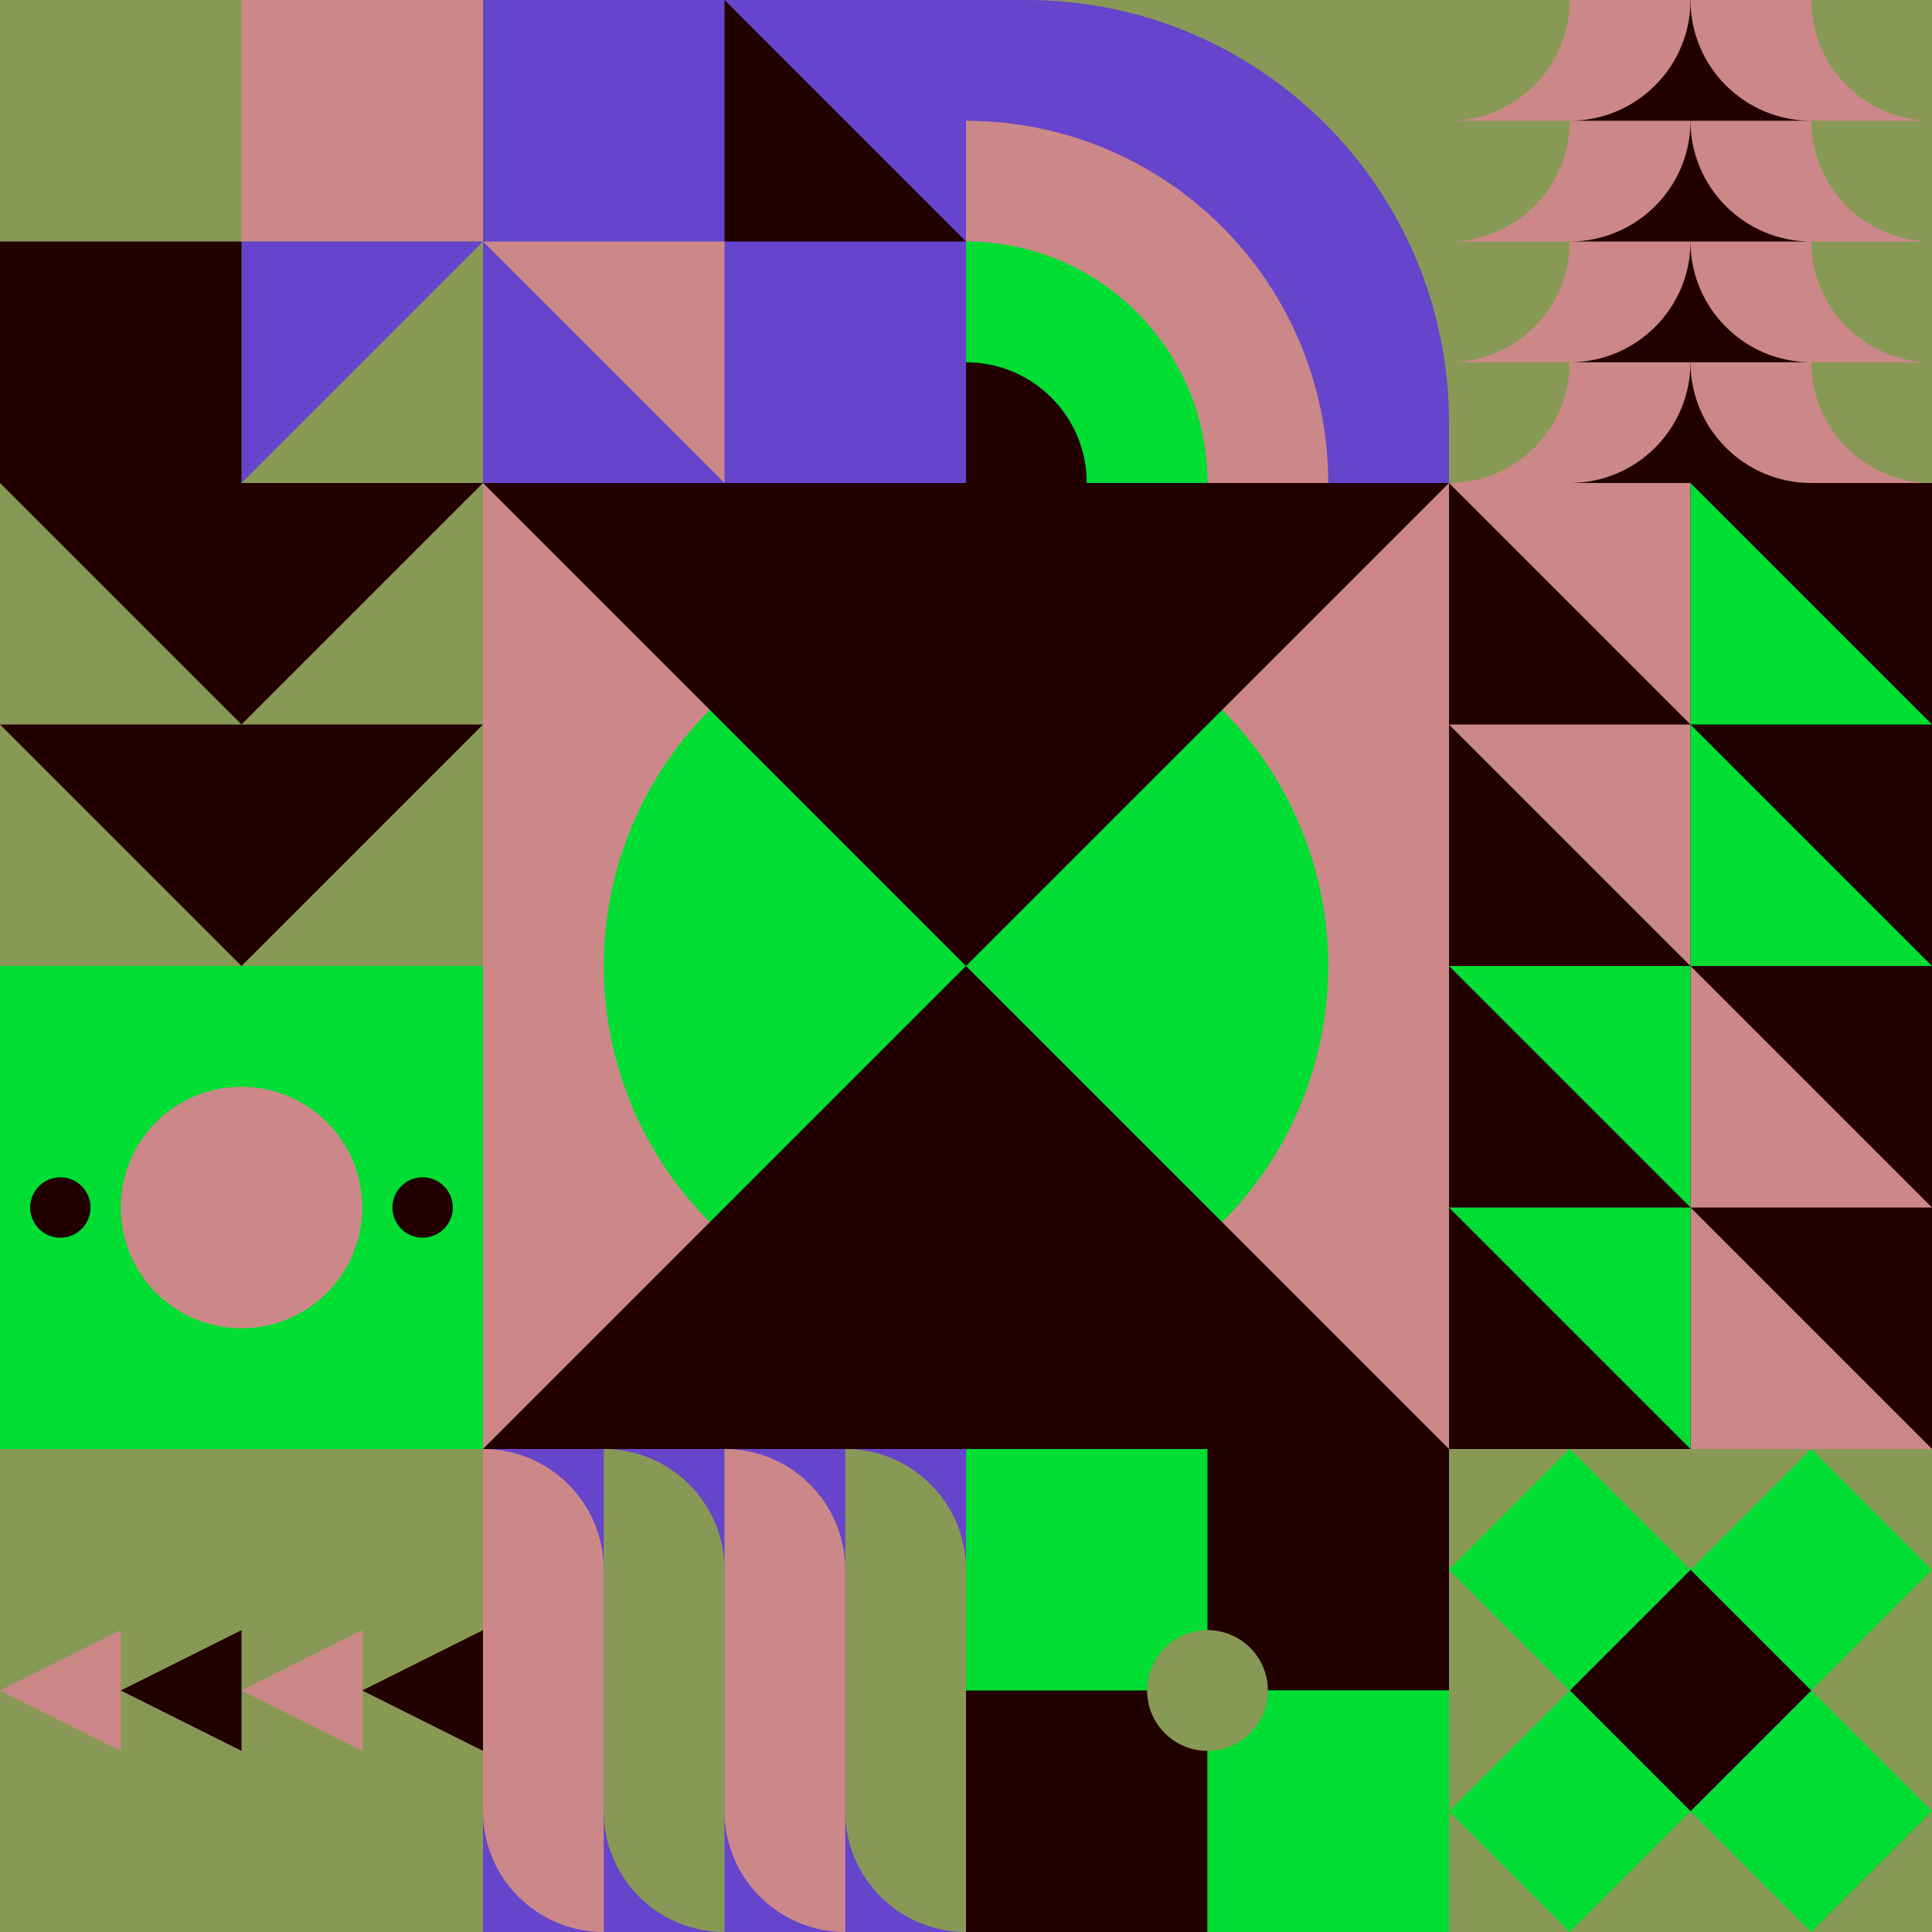
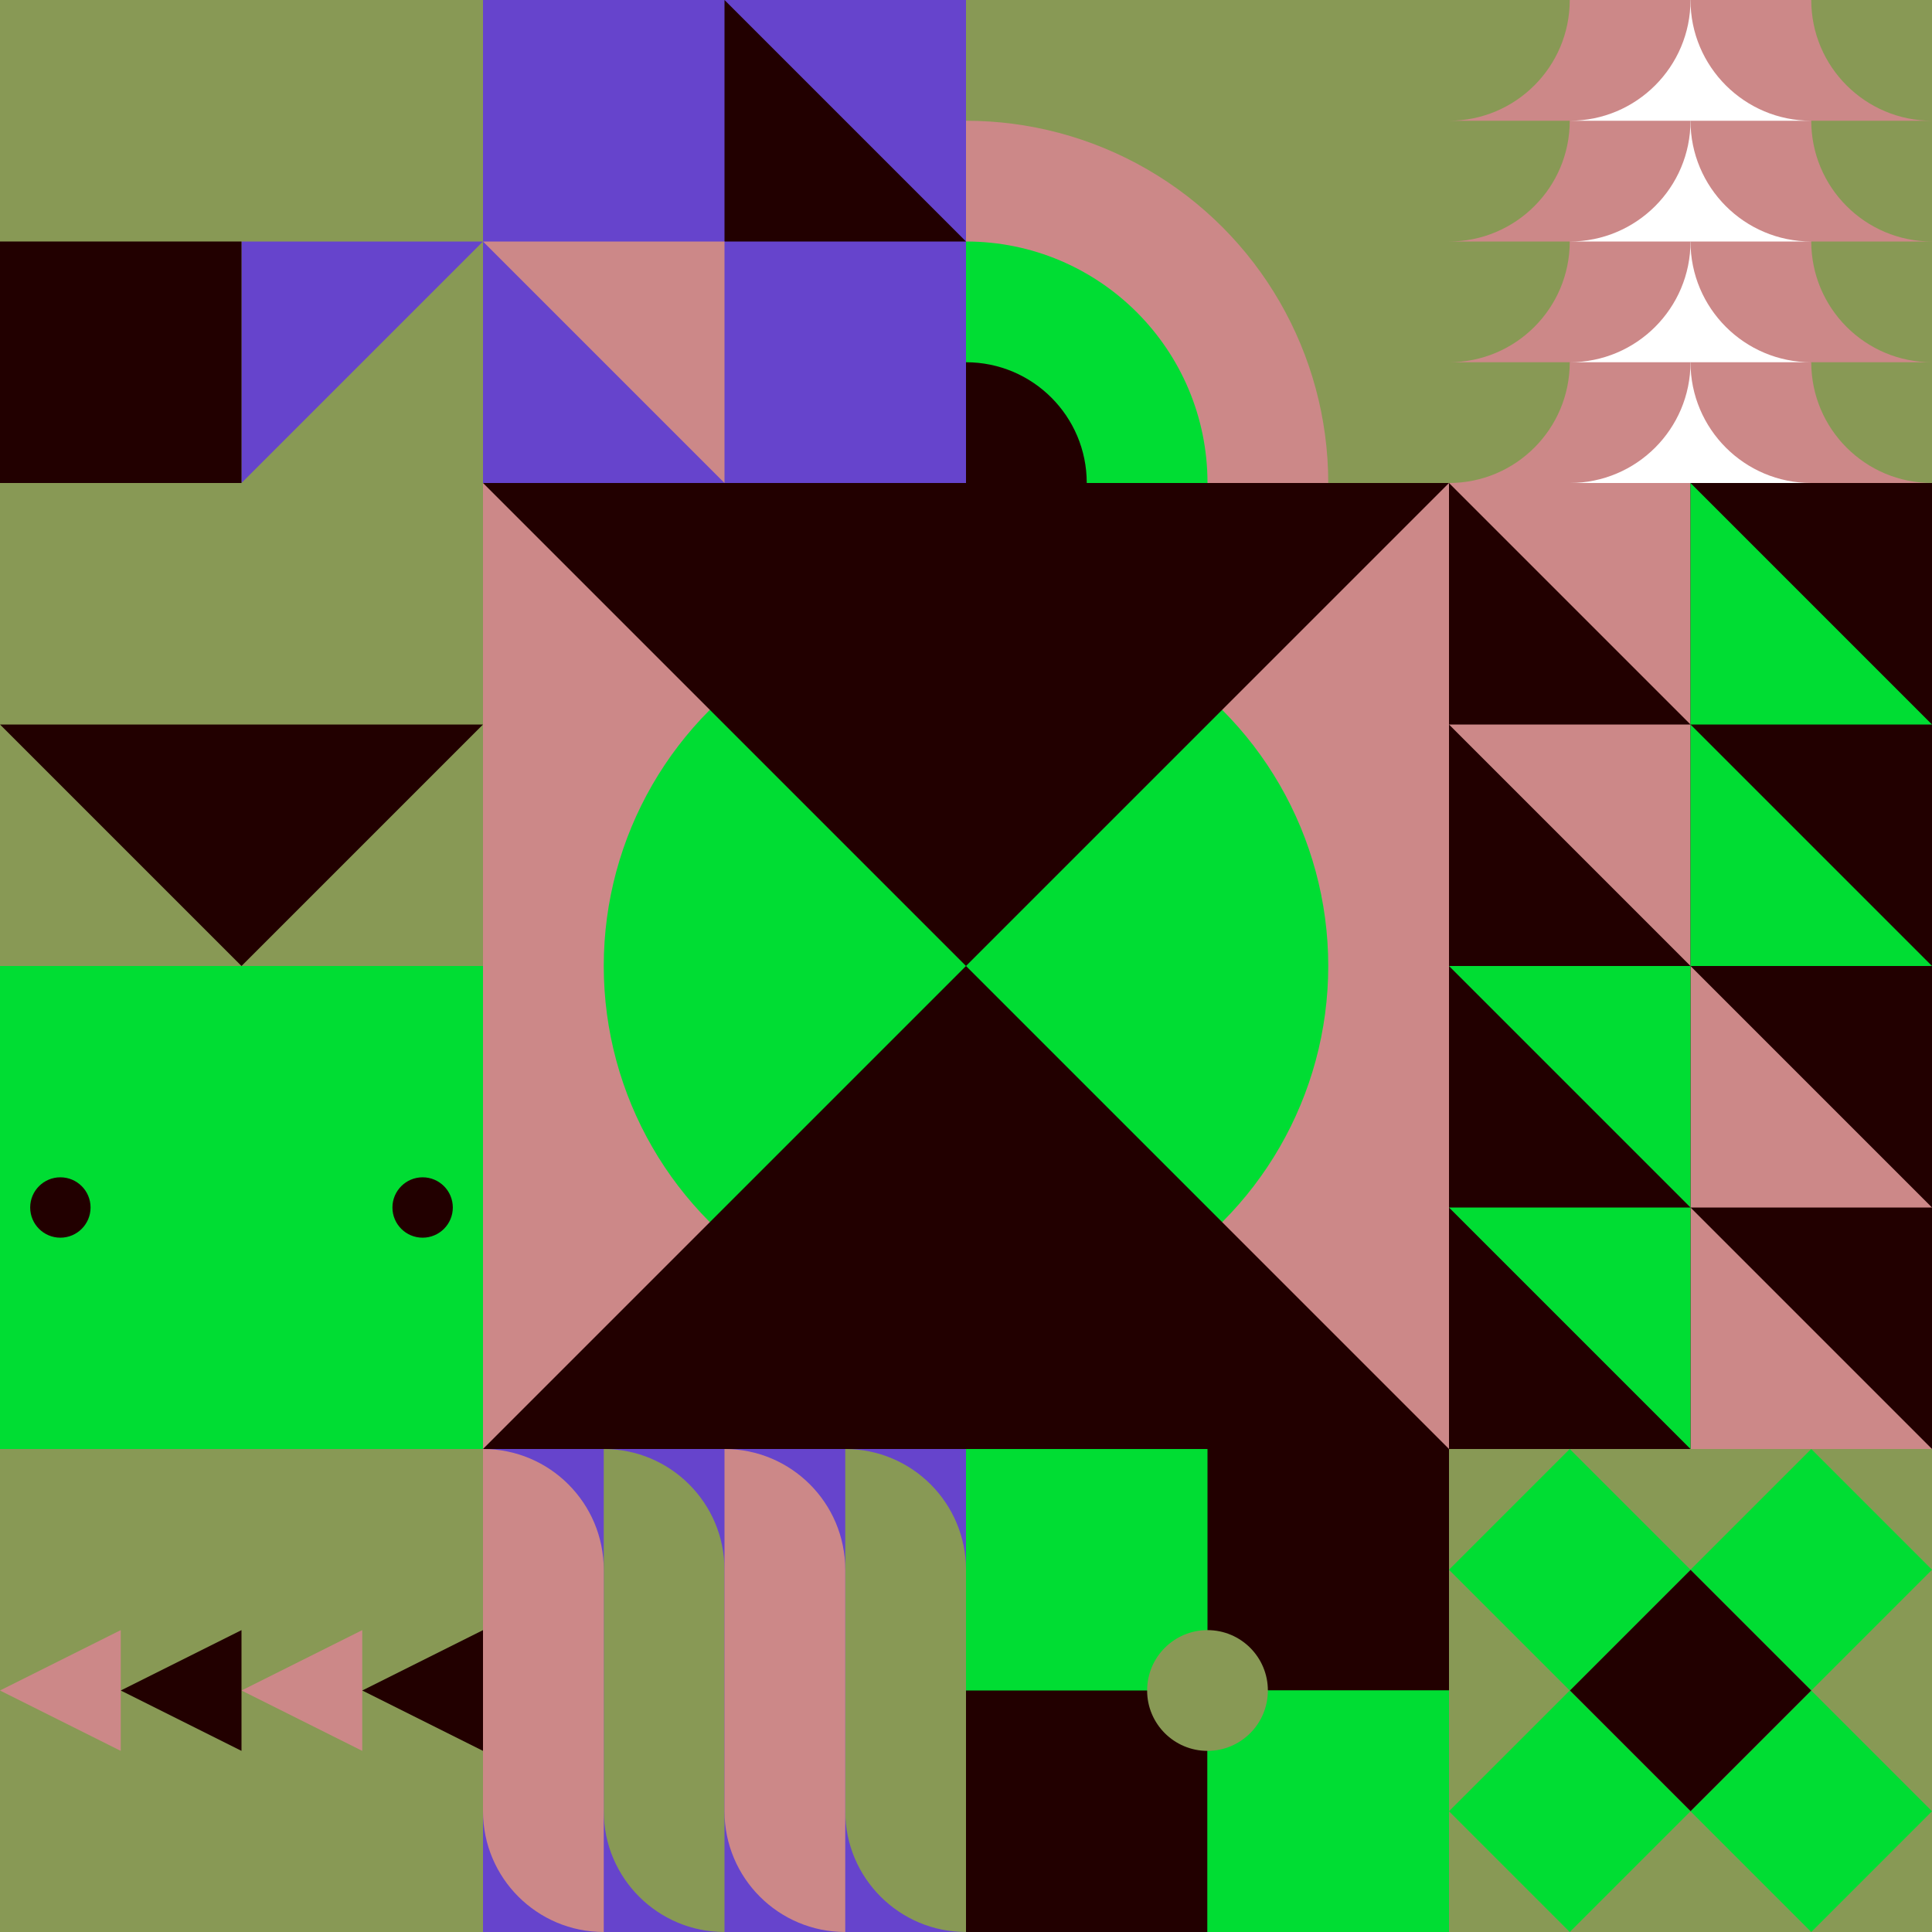
<svg xmlns="http://www.w3.org/2000/svg" id="geo" width="1280" height="1280" viewBox="0 0 1280 1280" fill="none" style="width:640px;height:640px">
  <g class="svg-image">
    <g class="block-0" transform="translate(0,0), scale(1), rotate(0, 160, 160)" height="320" width="320" clip-path="url(#trim)">
      <rect width="320" height="320" fill="#889955" />
-       <path d="M160 160V0H320V160H160Z" fill="#cc8888" />
+       <path d="M160 160V0V160H160Z" fill="#cc8888" />
      <path d="M160 320V160H320L160 320Z" fill="#6644cc" />
      <path d="M0 320V160H160V320H0Z" fill="#220000" />
    </g>
    <g class="block-1" transform="translate(320,0), scale(1), rotate(270, 160, 160)" height="320" width="320" clip-path="url(#trim)">
      <rect width="320" height="320" fill="#cc8888" />
      <rect width="320" height="320" fill="#6644cc" />
      <path d="M160 320V160H320L160 320Z" fill="#220000" />
      <path d="M160 0V160H0L160 0Z" fill="#cc8888" />
    </g>
    <g class="block-2" transform="translate(640,0), scale(1), rotate(0, 160, 160)" height="320" width="320" clip-path="url(#trim)">
      <g clip-path="url(#a)">
        <rect width="320" height="320" fill="#889955" />
-         <path d="M320 280c17 152.5-125.36 280-280 280s-280-125.36-280-280S-120-38 40 0c154.64 0 280 125.36 280 280Z" fill="#6644cc" />
        <circle cy="320" r="240" fill="#cc8888" />
        <circle cy="320" r="160" fill="#00dd33" />
        <circle cy="320" r="80" fill="#220000" />
      </g>
      <defs>
        <clipPath id="a">
          <rect width="320" height="320" fill="white" />
        </clipPath>
      </defs>
    </g>
    <g class="block-3" transform="translate(960,0), scale(1), rotate(0, 160, 160)" height="320" width="320" clip-path="url(#trim)">
-       <rect width="320" height="320" fill="#220000" />
      <path d="M0 240h160c0 44.183-35.817 80-80 80H0v-80ZM0 160h160c0 44.183-35.817 80-80 80H0v-80ZM0 80h160c0 44.183-35.817 80-80 80H0V80ZM0 0h160c0 44.183-35.817 80-80 80H0V0Z" fill="#cc8888" />
      <path d="M-80 240H80c0 44.183-35.817 80-80 80h-80v-80ZM-80 160H80c0 44.183-35.817 80-80 80h-80v-80ZM-80 80H80c0 44.183-35.817 80-80 80h-80V80ZM-80 0H80c0 44.183-35.817 80-80 80h-80V0Z" fill="#889955" />
      <path d="M320 240H160c0 44.183 35.817 80 80 80h80v-80ZM320 160H160c0 44.183 35.817 80 80 80h80v-80ZM320 80H160c0 44.183 35.817 80 80 80h80V80ZM320 0H160c0 44.183 35.817 80 80 80h80V0Z" fill="#cc8888" />
      <path d="M400 240H240c0 44.183 35.817 80 80 80h80v-80ZM400 160H240c0 44.183 35.817 80 80 80h80v-80ZM400 80H240c0 44.183 35.817 80 80 80h80V80ZM400 0H240c0 44.183 35.817 80 80 80h80V0Z" fill="#889955" />
    </g>
    <g class="block-4" transform="translate(0,320), scale(1), rotate(0, 160, 160)" height="320" width="320" clip-path="url(#trim)">
      <style>@keyframes geo-18-a0_t{0%,13.636%{transform:translate(0,0)}50%,63.636%{transform:translate(0,160px)}to{transform:translate(0,320px)}}@keyframes geo-18-a1_t{0%,13.636%{transform:translate(0,-160px)}50%,63.636%{transform:translate(0,0)}to{transform:translate(0,160px)}}@keyframes geo-18-a2_t{0%,13.636%{transform:translate(0,-320px)}50%,63.636%{transform:translate(0,-160px)}to{transform:translate(0,0)}}@keyframes geo-18-a3_t{0%,13.636%{transform:translate(0,0)}50%,63.636%{transform:translate(0,160px)}to{transform:translate(0,320px)}}</style>
      <rect width="320" height="320" fill="#889955" />
-       <path d="M320 0H0l160 160L320 0Z" fill="#220000" style="animation:2.2s ease-in-out infinite both geo-18-a0_t" />
      <path d="M320 0H0l160 160L320 0Z" fill="#220000" transform="translate(0 -160)" style="animation:2.2s ease-in-out infinite both geo-18-a1_t" />
      <path d="M320 0H0l160 160L320 0Z" fill="#220000" transform="translate(0 -320)" style="animation:2.2s ease-in-out infinite both geo-18-a2_t" />
      <path d="M320 160H0l160 160 160-160Z" fill="#220000" style="animation:2.2s ease-in-out infinite both geo-18-a3_t" />
    </g>
    <g class="block-5" transform="translate(320,320), scale(2), rotate(180, 160, 160)" height="640" width="640" clip-path="url(#trim)">
      <style>@keyframes geo-56a0_t{0%,9.091%{transform:translate(160px,160px) scale(1,1);animation-timing-function:cubic-bezier(.4,0,.6,1)}50%,63.636%{transform:translate(160px,160px) scale(.8,.8);animation-timing-function:cubic-bezier(.4,0,.6,1)}to{transform:translate(160px,160px) scale(1,1)}}@keyframes geo-56a1_t{0%,9.091%,to{transform:translate(0,0);animation-timing-function:cubic-bezier(.4,0,.6,1)}50%,63.636%{transform:translate(0,96px);animation-timing-function:cubic-bezier(.4,0,.6,1)}}@keyframes geo-56a2_t{0%,9.091%,to{transform:translate(160px,80px) scaleY(-1) translate(-160px,-240px);animation-timing-function:cubic-bezier(.4,0,.6,1)}50%,63.636%{transform:translate(160px,-16px) scaleY(-1) translate(-160px,-240px);animation-timing-function:cubic-bezier(.4,0,.6,1)}}</style>
      <rect width="320" height="320" fill="#cc8888" />
      <circle fill="#00dd33" transform="translate(160 160)" style="animation:2.2s ease-in-out infinite both geo-56a0_t" r="120" />
      <path d="M160 160 0 320h320L160 160Z" fill="#220000" style="animation:2.2s ease-in-out infinite both geo-56a1_t" />
      <path d="M160 160 0 320h320L160 160Z" fill="#220000" transform="matrix(1 0 0 -1 0 320)" style="animation:2.2s ease-in-out infinite both geo-56a2_t" />
    </g>
    <g class="block-6" transform="translate(960,320), scale(1), rotate(180, 160, 160)" height="320" width="320" clip-path="url(#trim)">
      <rect width="320" height="320" fill="#cc8888" />
      <rect width="320" height="320" fill="#220000" />
      <path d="M160 160V320H320L160 160Z" fill="#cc8888" />
      <path d="M160 0V160H320L160 0Z" fill="#cc8888" />
      <path d="M160 160V0H0L160 160Z" fill="#00dd33" />
      <path d="M160 320V160H0L160 320Z" fill="#00dd33" />
    </g>
    <g class="block-7" transform="translate(0,640), scale(1), rotate(180, 160, 160)" height="320" width="320" clip-path="url(#trim)">
      <style>@keyframes geo-37a0_t{0%,13.636%{transform:translate(160px,160px) rotate(0deg) translate(-140px,-20px)}50%,63.636%{transform:translate(160px,160px) rotate(90deg) translate(-140px,-20px)}to{transform:translate(160px,160px) rotate(180deg) translate(-140px,-20px)}}</style>
      <rect width="320" height="320" fill="#00dd33" />
-       <circle cx="160" cy="160" fill="#cc8888" r="80" />
      <g transform="translate(20 140)" style="animation:2.2s ease-in-out infinite both geo-37a0_t" fill="#220000">
        <circle cx="260" cy="20" r="20" />
        <circle cx="20" cy="20" r="20" />
      </g>
    </g>
    <g class="block-8" transform="translate(960,640), scale(1), rotate(0, 160, 160)" height="320" width="320" clip-path="url(#trim)">
      <rect width="320" height="320" fill="#cc8888" />
      <rect width="320" height="320" fill="#220000" />
      <path d="M160 160V320H320L160 160Z" fill="#cc8888" />
      <path d="M160 0V160H320L160 0Z" fill="#cc8888" />
      <path d="M160 160V0H0L160 160Z" fill="#00dd33" />
      <path d="M160 320V160H0L160 320Z" fill="#00dd33" />
    </g>
    <g class="block-9" transform="translate(0,960), scale(1), rotate(270, 160, 160)" height="320" width="320" clip-path="url(#trim)">
      <rect width="320" height="320" fill="#889955" />
      <path d="M160 240L200 320H120L160 240Z" fill="#220000" />
      <path d="M160 160L200 240H120L160 160Z" fill="#cc8888" />
      <path d="M160 80L200 160H120L160 80Z" fill="#220000" />
      <path d="M160 0L200 80H120L160 0Z" fill="#cc8888" />
    </g>
    <g class="block-10" transform="translate(320,960), scale(1), rotate(0, 160, 160)" height="320" width="320" clip-path="url(#trim)">
      <rect width="320" height="320" fill="#6644cc" />
      <path d="M80 0C124.183 0 160 35.817 160 80V320V320C115.817 320 80 284.183 80 240V0V0Z" fill="#889955" />
      <path d="M240 0C284.183 0 320 35.817 320 80V320V320C275.817 320 240 284.183 240 240V0V0Z" fill="#889955" />
      <path d="M80 320C35.817 320 0 284.183 0 240V0V0C44.183 0 80 35.817 80 80V320V320Z" fill="#cc8888" />
      <path d="M240 320C195.817 320 160 284.183 160 240V0V0C204.183 0 240 35.817 240 80V320V320Z" fill="#cc8888" />
    </g>
    <g class="block-11" transform="translate(640,960), scale(1), rotate(0, 160, 160)" height="320" width="320" clip-path="url(#trim)">
      <rect width="320" height="320" fill="#cc8888" />
      <rect y="320" width="320" height="320" transform="rotate(-90 0 320)" fill="#00dd33" />
      <rect x="160" y="160" width="160" height="160" transform="rotate(-90 160 160)" fill="#220000" />
      <rect width="160" height="160" transform="matrix(0 -1 -1 0 160 320)" fill="#220000" />
      <rect width="160" height="160" transform="matrix(0 -1 -1 0 320 320)" fill="#00dd33" />
      <circle cx="160" cy="160" r="40" fill="#889955" />
    </g>
    <g class="block-12" transform="translate(960,960), scale(1), rotate(0, 160, 160)" height="320" width="320" clip-path="url(#trim)">
      <rect width="320" height="320" fill="#889955" />
      <path d="M160 80L240 0L320 80L240 160L160 80Z" fill="#00dd33" />
      <path d="M160 240L240 160L320 240L240 320L160 240Z" fill="#00dd33" />
      <path d="M80 160L160 80L240 160L160 240L80 160Z" fill="#220000" />
      <path d="M0 80L80 0L160 80L80 160L0 80Z" fill="#00dd33" />
      <path d="M0 240L80 160L160 240L80 320L0 240Z" fill="#00dd33" />
    </g>
  </g>
  <clipPath id="trim">
    <rect width="320" height="320" fill="white" />
  </clipPath>
  <filter id="noiseFilter">
    <feTurbulence baseFrequency="0.5" result="noise" />
    <feColorMatrix type="saturate" values="0.10" />
    <feBlend in="SourceGraphic" in2="noise" mode="multiply" />
  </filter>
  <rect transform="translate(0,0)" height="1280" width="1280" filter="url(#noiseFilter)" opacity="0.4" />
</svg>